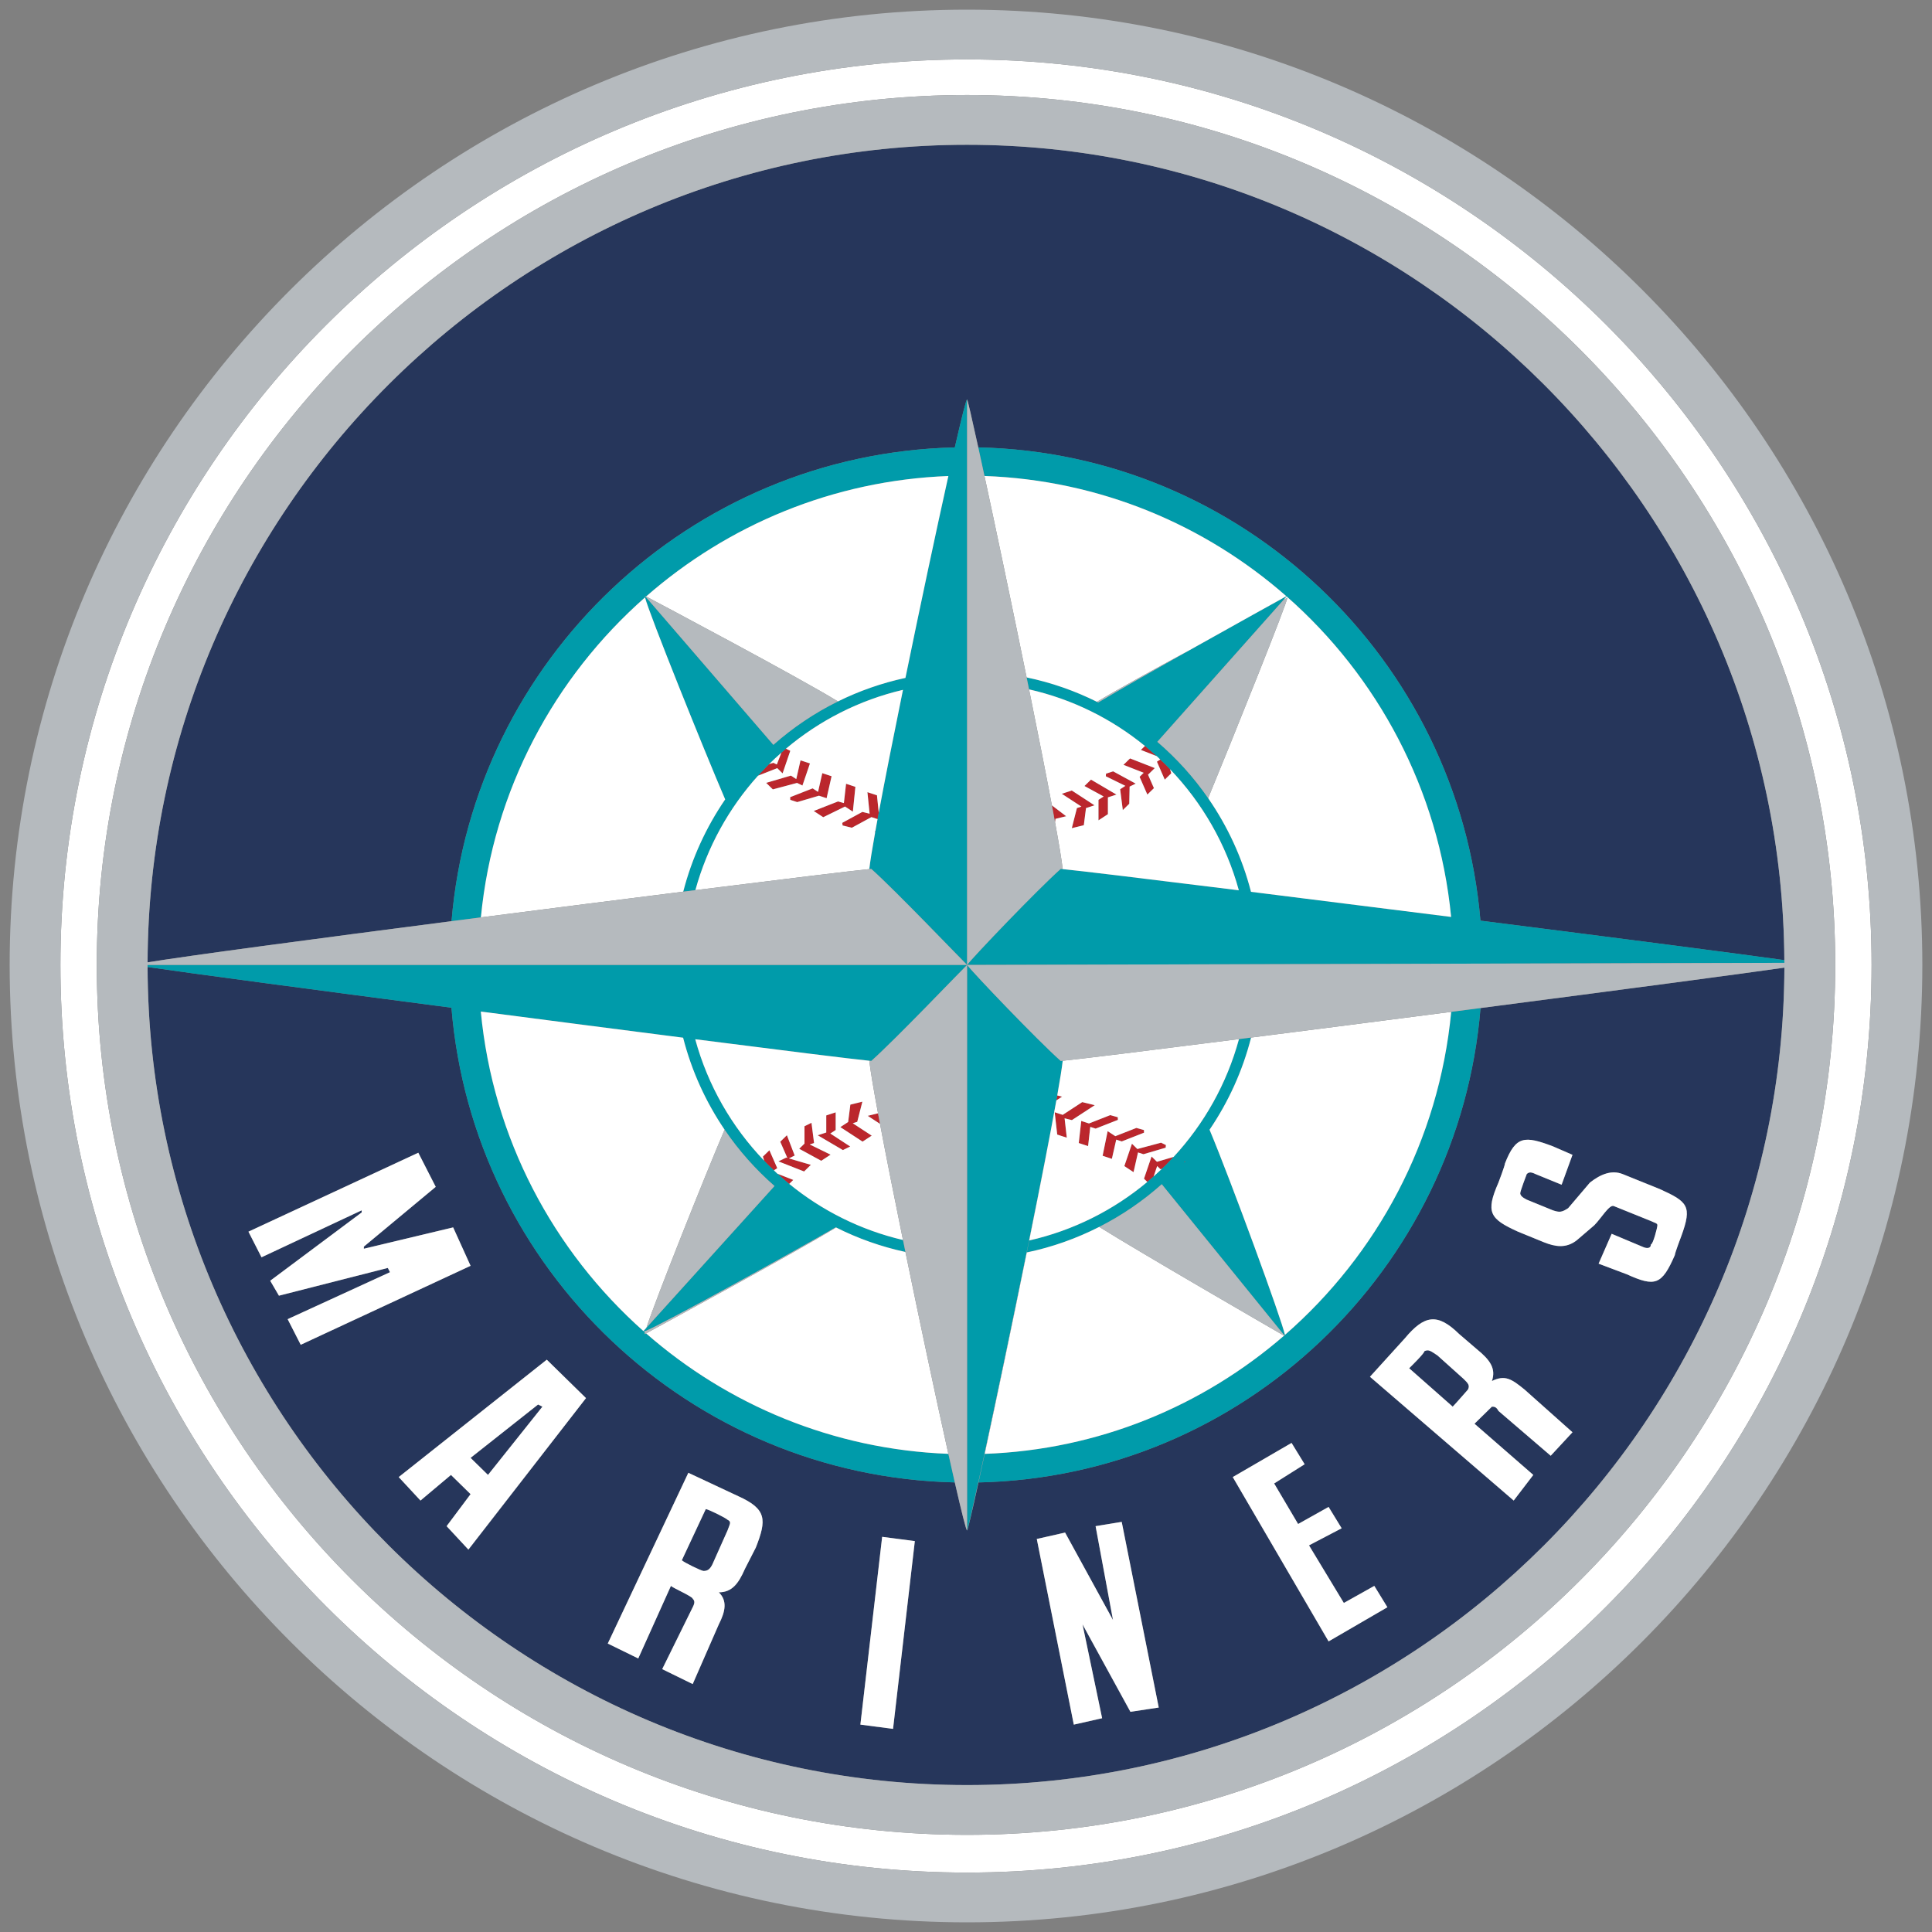
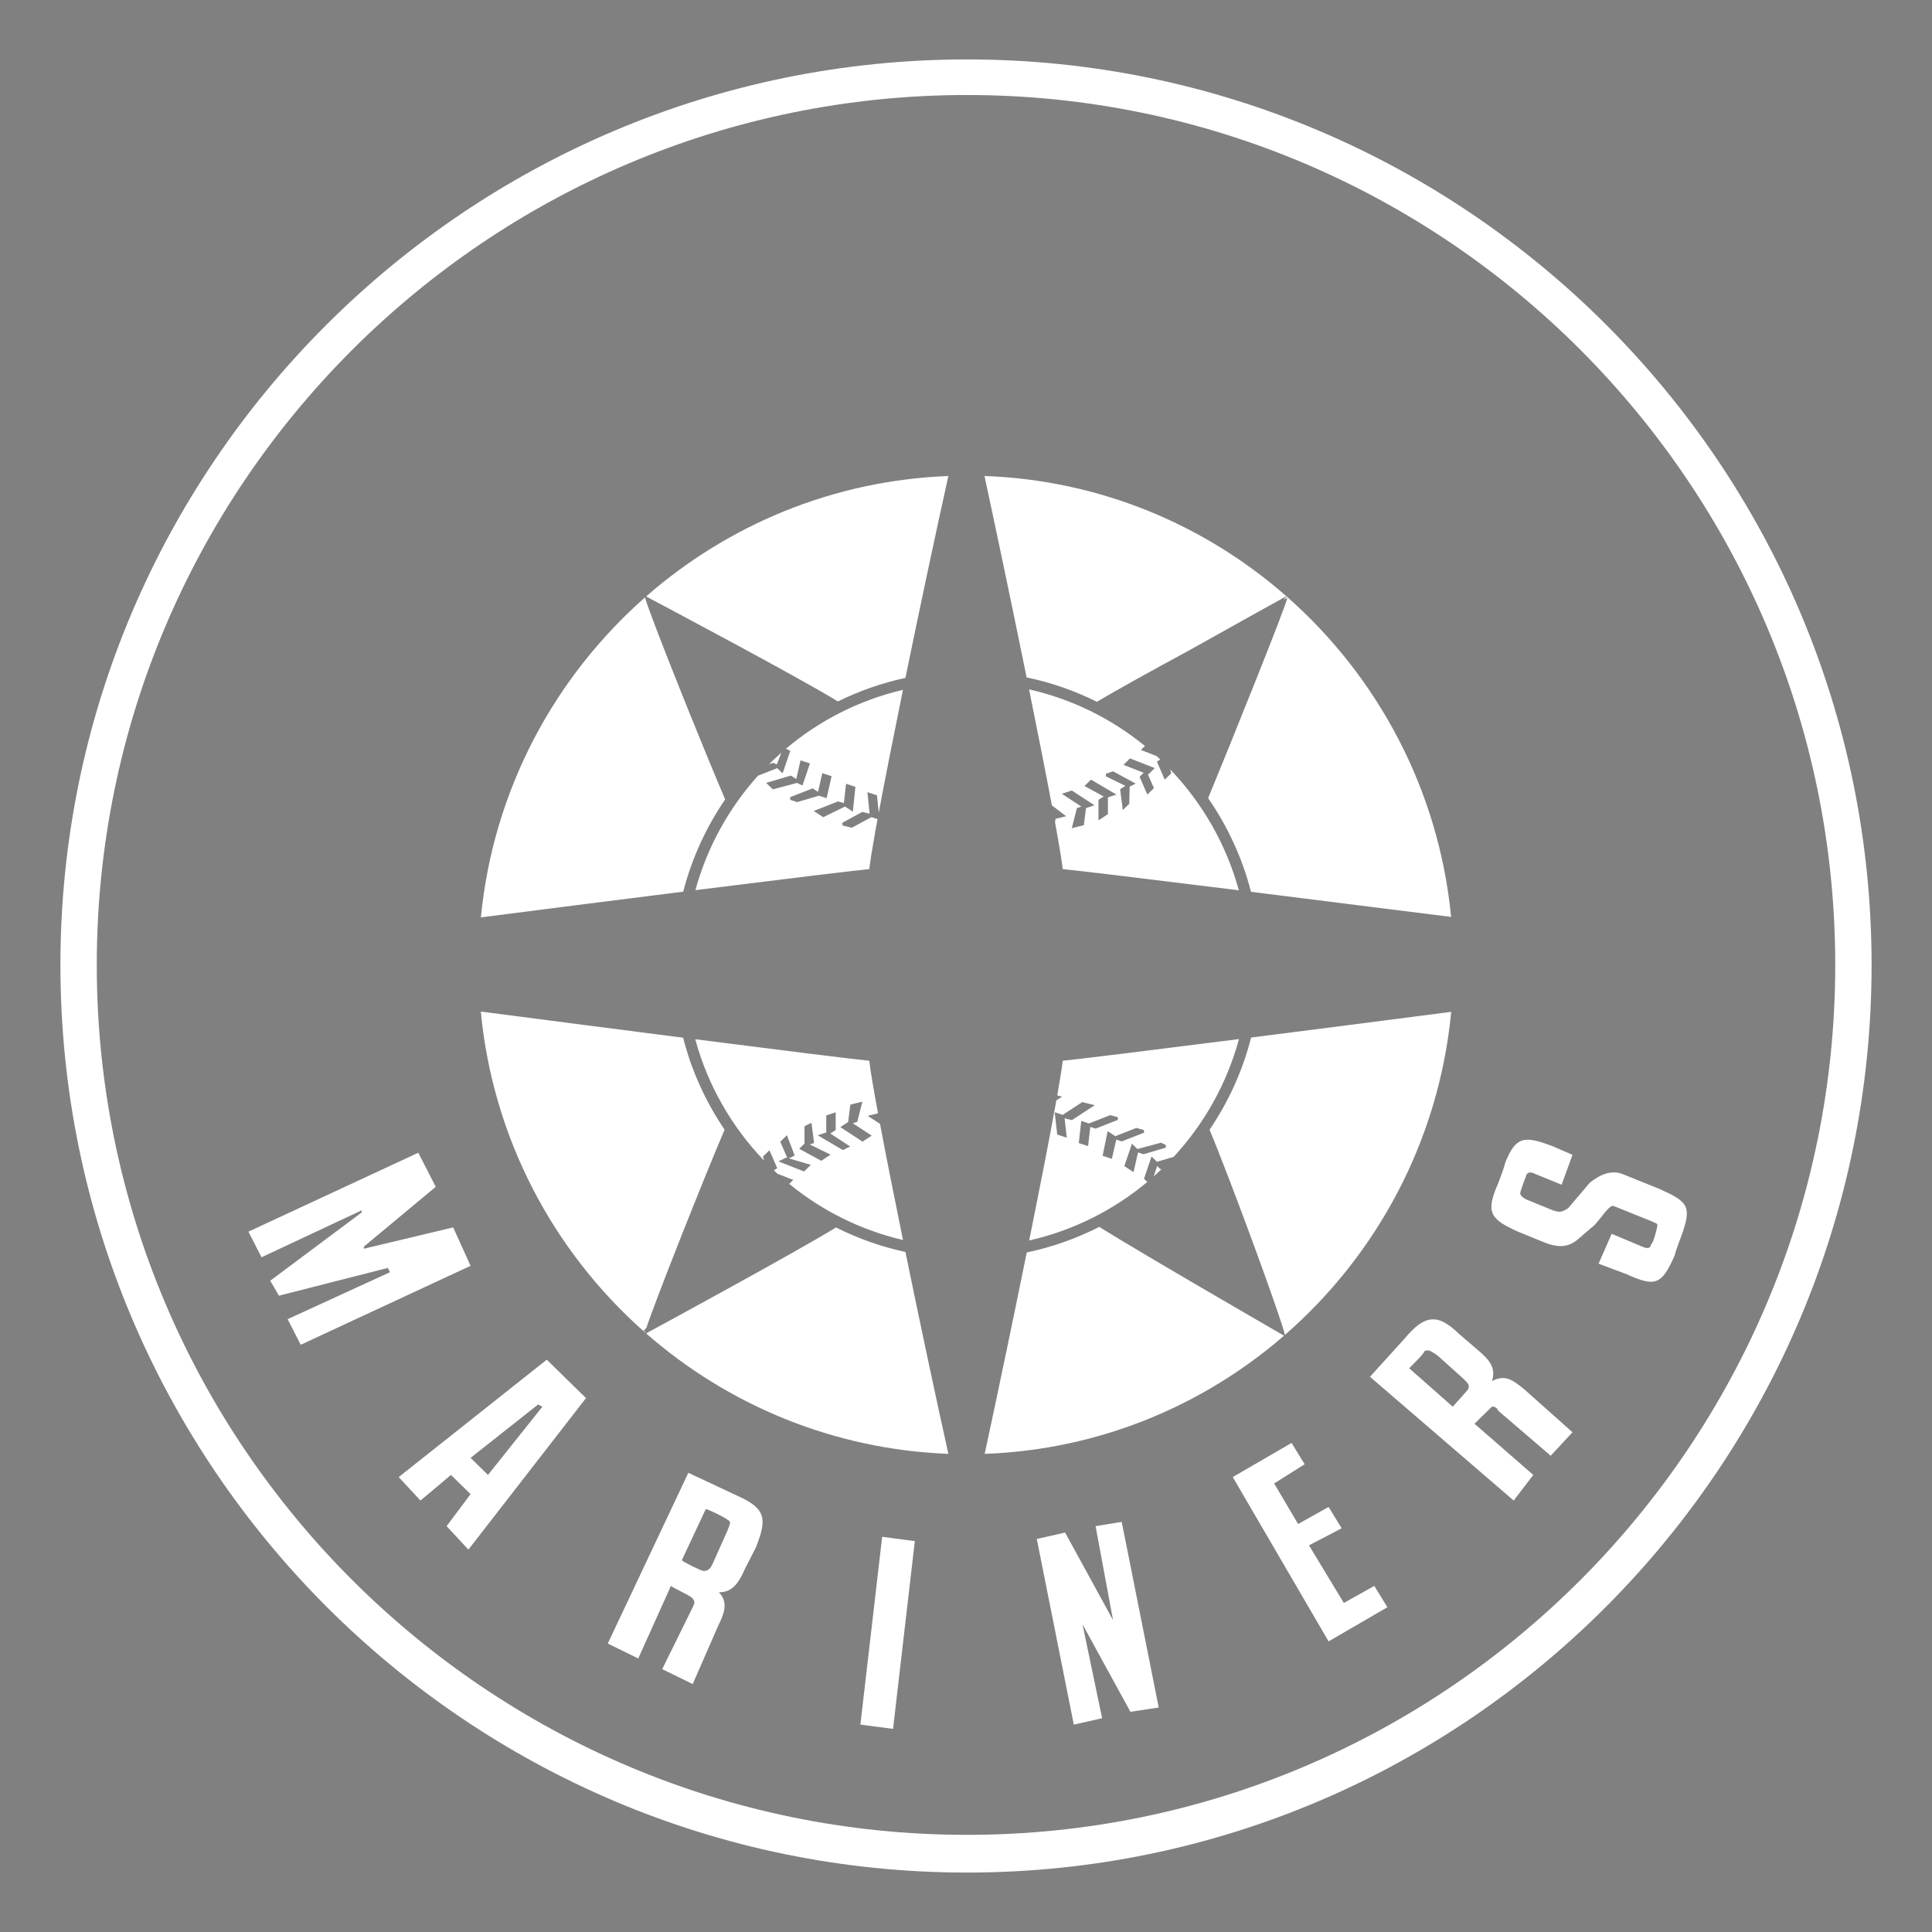
<svg xmlns="http://www.w3.org/2000/svg" version="1.1" id="Layer_1" x="0px" y="0px" width="200px" height="200px" viewBox="0 0 200 200" style="enable-background:new 0 0 200 200;" xml:space="preserve">
  <rect x="0" y="0" width="200" height="200" fill="#808080" stroke="none" />
-   <path id="color5" style="fill:#26365B;" d="M101.289,153.463c-0.681,3.095-1.129,5.013-1.176,4.966  c-0.094,0-0.572-1.908-1.272-4.969c-27.471-0.645-49.881-22.069-52.107-49.141c-14.218-1.859-27.397-3.614-31.457-4.215  c0.117,46.716,38.127,84.686,84.835,84.686c46.564,0,84.456-37.936,84.608-84.621c-4.564,0.659-17.539,2.375-31.456,4.183  C151.031,131.438,128.676,152.863,101.289,153.463z M31.129,139.211l-1.352-2.652l10.594-4.861l-0.225-0.441l-11.271,2.872  l-0.903-1.547l9.468-7.068v-0.221l-10.369,4.861l-1.353-2.652l17.584-8.172l1.804,3.532l-7.44,6.187v0.22l9.244-2.209l1.803,3.975  L31.129,139.211z M48.488,160.415l-2.255-2.427l2.48-3.314l-2.03-1.989l-3.156,2.652l-2.253-2.43l15.328-12.15l4.059,3.977  L48.488,160.415z M78.245,160.197l-1.128,2.207c-0.675,1.547-1.352,2.43-2.705,2.43c0.902,0.884,0.677,1.989,0,3.314l-2.704,6.184  l-3.157-1.546l3.157-6.405c0.226-0.441,0.226-0.663,0-0.884c0-0.221-2.029-1.104-2.255-1.325l-3.381,7.509l-3.156-1.544  l8.341-17.675l5.186,2.43C79.373,156.22,79.373,157.324,78.245,160.197z M92.448,178.973l-3.381-0.442l2.254-19.439l3.382,0.442  L92.448,178.973z M117.02,177.206l-4.96-9.057l2.03,9.72l-2.931,0.663l-3.832-19.218l2.93-0.663l4.96,9.057l-1.803-9.72l2.705-0.443  l3.833,19.218L117.02,177.206z M137.535,169.916l-9.92-17.011l6.087-3.534l1.354,2.207l-3.157,1.989l2.481,4.198l3.156-1.768  l1.352,2.209l-3.381,1.768l3.607,5.964l3.156-1.768l1.354,2.209L137.535,169.916z M155.119,122.421c0,0,0.676-1.768,0.676-1.987  c1.127-2.872,2.028-2.872,4.958-1.768l2.03,0.882l-1.126,3.093l-2.705-1.104c-0.452-0.221-0.677-0.221-0.903,0  c0,0-0.676,1.768-0.676,1.988c0,0.221,0.226,0.442,0.676,0.663l2.705,1.105c0.678,0.221,0.903,0.221,1.579-0.221l2.254-2.651  c1.127-0.884,2.254-1.323,3.381-0.884l3.832,1.546c2.931,1.325,3.381,1.768,2.254,4.861c0,0-0.676,1.768-0.676,1.986  c-1.353,3.093-2.03,3.314-4.96,1.989l-2.931-1.105l1.353-3.091l3.157,1.326c0.449,0.22,0.901,0.22,0.901-0.221  c0.226,0,0.676-1.768,0.676-1.989c0-0.22-0.226-0.22-0.676-0.441l-3.832-1.546c-0.451-0.221-1.353,1.325-2.029,1.988l-1.804,1.547  c-1.127,0.884-2.254,0.664-3.381,0.221l-2.705-1.105C154.217,126.177,153.765,125.514,155.119,122.421z M154.442,142.965  c1.353-0.663,2.028-0.221,3.381,0.884l4.96,4.419l-2.254,2.431l-5.41-4.641c-0.226-0.441-0.452-0.441-0.677-0.441  c-0.226,0.221-1.578,1.546-1.803,1.768l6.087,5.3l-2.029,2.652l-14.879-12.813l3.607-3.975c2.03-2.43,3.382-2.652,5.636-0.442  l1.803,1.547C154.217,140.755,154.893,141.639,154.442,142.965z M46.742,95.359c-14.223,1.838-27.404,3.595-31.464,4.263  c0.146-46.692,38.143-84.635,84.834-84.635c46.492,0,84.334,37.819,84.603,84.406c-4.571-0.645-17.545-2.322-31.46-4.088  c-2.29-27.037-24.631-48.401-51.986-48.991c-0.67-3.058-1.11-4.965-1.157-4.965c-0.094,0-0.571,1.908-1.271,4.967  C71.404,46.962,49.015,68.333,46.742,95.359z M55.702,145.395l0.45,0.221l-5.636,7.068l-1.802-1.766L55.702,145.395z   M151.511,142.743c0.45,0.443,0.676,0.664,0.45,1.105c0,0-1.352,1.547-1.577,1.768l-4.509-3.977  c0.226-0.221,1.579-1.546,1.579-1.766c0.45-0.221,0.676,0,1.353,0.442L151.511,142.743z M75.315,158.429l-1.578,3.536  c-0.226,0.439-0.451,0.661-0.901,0.661c-0.226,0-2.03-0.884-2.255-1.105l2.48-5.3c0.226,0,2.03,0.884,2.255,1.104  C75.766,157.545,75.541,157.766,75.315,158.429z" />
-   <path id="color4" style="fill:#BB262C;" d="M81.828,80.612l0.342,0.223l-2.076,0.556l-0.211-0.207L81.828,80.612z M80.348,79.405  l-1.646,0.645c-0.077,0.084-0.155,0.166-0.232,0.25l1.994-0.781L80.348,79.405z M82.529,80.892l0.035-0.154l-0.134-0.087  l-0.035,0.154L82.529,80.892z M80.034,79.283l-0.837,0.246c-0.086,0.088-0.17,0.178-0.255,0.268l1.189-0.466L80.034,79.283z   M80.365,79.279l0.053-0.139l-0.356-0.174l-0.442,0.13c-0.073,0.073-0.147,0.145-0.219,0.219l0.648-0.191L80.365,79.279z   M82.888,80.949l-0.324-0.212l0.417-1.834l0.676,0.222l-0.676,1.988l-0.249-0.122L82.888,80.949z M82.892,80.905l0.573-1.687  l-0.375-0.123l-0.39,1.716L82.892,80.905z M82.888,80.949l-0.324-0.212l-0.035,0.154l0.202,0.099L82.888,80.949z M82.529,80.892  l-0.164,0.044l-0.008,0.037l0.157,0.077l0.218-0.059L82.529,80.892z M82.98,78.903l0.676,0.222l-0.676,1.988l-0.249-0.122  l-0.218,0.059l0.555,0.272l0.778-2.289l-0.977-0.32l-0.44,1.939l0.134,0.087L82.98,78.903z M82.394,80.804l-0.03,0.132l0.164-0.044  L82.394,80.804z M82.394,80.804l-0.03,0.132l-2.316,0.619l-0.451-0.442l2.255-0.662L82.394,80.804z M82.169,80.834l-0.342-0.223  l-1.946,0.571l0.211,0.207L82.169,80.834z M87.669,85.257l0.474,0.117l1.644-0.895l-0.474-0.117L87.669,85.257z M83.466,79.218  l-0.375-0.123l-0.39,1.716l0.191,0.094L83.466,79.218z M80.325,79.383l0.039-0.103l-0.317-0.155l-0.648,0.191  c-0.069,0.07-0.135,0.143-0.203,0.214l0.837-0.246l0.098,0.048l-1.189,0.466c-0.08,0.085-0.162,0.168-0.241,0.253l1.646-0.645  L80.325,79.383z M90.252,84.445l-0.058-0.019l-0.143,0.078l0.003,0.032l0.155,0.05l0.058-0.032L90.252,84.445z M90.051,84.504  l-1.886,1.026l-0.901-0.221l2.03-1.104l0.746,0.183l-0.016-0.156l-0.751-0.184L87.19,85.18l0.036,0.272l0.959,0.235l2.023-1.101  l-0.155-0.05L90.051,84.504z M80.768,79.4l0.116,0.115l0.559-1.64l-0.185-0.091l-0.57,1.489l0.179,0.088L80.768,79.4z   M80.688,79.273l0.57-1.489l0.185,0.091l-0.559,1.64L80.768,79.4l-0.152,0.06l0.334,0.328l0.677-1.988l-0.385-0.189  c-0.039,0.033-0.077,0.067-0.116,0.101l-0.572,1.496L80.688,79.273z M90.194,84.426l-0.016-0.156l-0.155-0.038l0.016,0.156  L90.194,84.426z M90.039,84.388l0.012,0.116l-1.886,1.026l-0.901-0.221l2.03-1.104L90.039,84.388z M89.787,84.479l-0.474-0.117  l-1.644,0.895l0.474,0.117L89.787,84.479z M90.051,84.504l0.143-0.078l-0.155-0.038L90.051,84.504z M89.796,82.005l0.227,2.228  l0.155,0.038l-0.209-2.054l0.676,0.222l0.226,2.208l-0.618-0.201l0.015,0.11l-0.058,0.032l0.636,0.207  c0.04-0.217,0.081-0.439,0.124-0.665l-0.184-1.8L89.796,82.005z M80.5,79.345l-0.152,0.06l0.115,0.114l0.152-0.06L80.5,79.345z   M80.365,79.279l-0.039,0.103l0.023,0.022l0.152-0.06L80.365,79.279z M80.95,79.787l-0.334-0.328l-0.152,0.06l0.552,0.542  l0.796-2.337l-0.448-0.219c-0.041,0.035-0.081,0.071-0.121,0.105l0.385,0.189L80.95,79.787z M80.553,79.207l-0.135-0.066  l-0.053,0.139l0.135,0.066L80.553,79.207z M80.768,79.4l0.1-0.039l-0.179-0.088l-0.014,0.036L80.768,79.4z M80.616,79.459  l0.152-0.06l-0.093-0.091l0.014-0.036l-0.135-0.066L80.5,79.345L80.616,79.459z M80.553,79.207l0.572-1.496  c-0.081,0.069-0.161,0.139-0.241,0.209l-0.467,1.22L80.553,79.207z M87.334,83.397l-2.1,1.029l-0.676-0.442l2.254-0.883l0.531,0.173  l0.016-0.142l-0.603-0.168l-2.519,0.988l0.986,0.645l2.255-1.105L87.334,83.397z M82.356,80.972l0.008-0.037l-2.316,0.619  l-0.451-0.442l2.255-0.662l0.542,0.353l0.035-0.154l-0.553-0.36l-2.563,0.753l0.69,0.677l2.509-0.67L82.356,80.972z M87.489,83.321  l0.017-0.149l-0.146-0.041l-0.016,0.142L87.489,83.321z M87.536,83.181l-0.031-0.009l-0.017,0.149l0.06,0.04L87.536,83.181z   M87.714,81.333l0.676,0.221l-0.225,2.209l-0.615-0.403l0.007,0.092l-0.078,0.038l0.812,0.531l0.262-2.571l-0.966-0.317  l-0.226,1.996l0.146,0.041L87.714,81.333z M90.947,115.54c-0.006-0.03-0.011-0.06-0.017-0.091l-0.012,0.098L90.947,115.54z   M87.549,83.361l-0.06-0.04l-0.155,0.076l0.144,0.094l0.078-0.038L87.549,83.361z M91.098,116.342  c-0.013-0.067-0.026-0.136-0.039-0.202l-0.866-0.567l0.727-0.178c-0.009-0.048-0.018-0.098-0.027-0.146l-1.066,0.262L91.098,116.342  z M79.648,119.072l-0.67,0.657l0.122,0.419c0.076,0.08,0.15,0.16,0.226,0.237l-0.179-0.614l0.451-0.441l0.676,1.543l-0.27,0.176  c0.037,0.035,0.073,0.07,0.111,0.105l0.347-0.226L79.648,119.072z M81.138,122.08c0.111,0.095,0.219,0.194,0.331,0.288l0.115-0.113  L81.138,122.08z M79.598,119.33l-0.451,0.441l0.179,0.614c0.074,0.077,0.148,0.154,0.223,0.229l-0.233-0.8l0.231-0.226l0.539,1.23  l-0.192,0.126c0.036,0.035,0.073,0.07,0.11,0.105l0.27-0.176L79.598,119.33z M79.547,119.588l-0.231,0.226l0.233,0.8  c0.113,0.112,0.231,0.219,0.345,0.33l0.192-0.126L79.547,119.588z M87.536,83.181l-0.031-0.009l0.208-1.839l0.676,0.221  l-0.225,2.209l-0.615-0.403L87.536,83.181z M87.648,83.249l0.391,0.256l0.188-1.848l-0.385-0.126L87.648,83.249z M91.06,116.14  c-0.012-0.068-0.025-0.137-0.038-0.203l-0.462-0.302l0.388-0.095c0-0.001,0-0.001,0-0.001l-0.029,0.007l0.012-0.098  c-0.004-0.017-0.007-0.036-0.01-0.054l-0.727,0.178L91.06,116.14z M91.022,115.937c-0.025-0.135-0.049-0.265-0.074-0.397  l-0.388,0.095L91.022,115.937z M85.133,82.268l-0.315-0.205l0.415-1.834l0.676,0.222l-0.451,1.988l-0.428-0.141L85.133,82.268z   M85.348,82.247l0.385-1.698l-0.389-0.128l-0.385,1.698L85.348,82.247z M85.734,80.548l-0.389-0.128l-0.385,1.698l0.389,0.128  L85.734,80.548z M85.133,82.268l-0.315-0.205l-0.035,0.154l0.247,0.081L85.133,82.268z M82.29,82.647l0.24,0.078l1.903-0.559  l-0.344-0.225L82.29,82.647z M84.649,82.129l-0.031,0.136l0.165-0.048L84.649,82.129z M88.228,81.657l-0.385-0.126l-0.194,1.717  l0.391,0.256L88.228,81.657z M84.649,82.129l-0.031,0.136l-2.089,0.614l-0.676-0.22l2.255-0.884L84.649,82.129z M84.433,82.166  l-0.344-0.225l-1.799,0.705l0.24,0.078L84.433,82.166z M84.783,82.217l-0.165,0.048l-0.011,0.049l0.173,0.057l0.251-0.073  L84.783,82.217z M80.805,121.789c0.11,0.098,0.222,0.194,0.334,0.291l0.446,0.174l-0.115,0.113c0.038,0.032,0.075,0.065,0.113,0.097  l0.269-0.264L80.805,121.789z M84.875,84.015l0.37,0.242l1.851-0.907l-0.332-0.108L84.875,84.015z M87.343,83.274l-0.014,0.12  l0.005,0.003l0.155-0.076L87.343,83.274z M85.233,80.229l0.676,0.222l-0.451,1.988l-0.428-0.141l-0.251,0.073l0.79,0.259  l0.516-2.277l-0.963-0.316l-0.439,1.938l0.134,0.088L85.233,80.229z M84.783,82.217l0.035-0.154l-0.134-0.088l-0.035,0.154  L84.783,82.217z M84.607,82.315l0.011-0.049l-2.089,0.614l-0.676-0.22l2.255-0.884l0.542,0.354l0.035-0.154l-0.559-0.365  l-2.328,0.912l0.008,0.277l0.722,0.234l2.254-0.663L84.607,82.315z M87.329,83.394l0.005,0.003l-2.1,1.029l-0.676-0.442l2.254-0.883  l0.531,0.173L87.329,83.394z M87.096,83.349l-0.332-0.108l-1.889,0.773l0.37,0.242L87.096,83.349z M119.007,79.62l-1.951-0.765  l-0.219,0.215l1.788,0.701l0.023-0.022l0.017,0.037l0.123,0.048L119.007,79.62z M118.147,80.451l0.399-0.392l0.088,0.034  l0.641,1.462l-0.451,0.442L118.147,80.451z M118.546,80.267l-0.22,0.218l0.549,1.254l0.221-0.218L118.546,80.267z M118.51,79.885  l-0.115,0.113l0.152,0.06l0.051-0.05l0.037,0.084l0.198,0.078l-0.084-0.192L118.51,79.885z M119.275,81.555l-0.451,0.442  l-0.677-1.546l0.399-0.392l-0.152-0.06l-0.426,0.419l0.805,1.838l0.681-0.666l-0.622-1.418l-0.198-0.078L119.275,81.555z   M118.597,80.008l-0.051,0.05l0.088,0.034L118.597,80.008z M116.651,81.428l0.144,0.07v1.603l-0.451,0.441l-0.225-1.767  L116.651,81.428z M116.644,81.609l-0.364,0.239l0.175,1.378l0.189-0.186V81.609z M118.665,79.787l-0.04-0.015l-0.115,0.114  l0.238,0.093L118.665,79.787z M118.875,81.739l0.221-0.218l-0.55-1.254l-0.22,0.218L118.875,81.739z M116.941,81.262l0.004-0.204  l-0.05,0.033l0.028,0.015l-0.129,0.063l-0.011-0.006l-0.144,0.094l0.155,0.076L116.941,81.262z M114.932,80.256l0.268-0.088  l1.695,0.922l0.05-0.033l-0.004,0.204l0.305-0.149l-2.029-1.105l-0.676,0.221l2.099,1.029l0.144-0.094L114.932,80.256z   M116.455,83.226l0.189-0.186v-1.431l-0.364,0.239L116.455,83.226z M116.795,81.169l0.129-0.063l-0.028-0.015l-0.112,0.073  L116.795,81.169z M114.932,80.256l1.851,0.907l0.112-0.073l-1.695-0.922L114.932,80.256z M118.51,79.885l-1.941-0.761l0.451-0.442  l2.255,0.883l-0.451,0.442l-0.076-0.03l0.084,0.192l0.028,0.011l0.683-0.669l-2.56-1.002l-0.683,0.669l2.094,0.82L118.51,79.885z   M116.837,79.071l0.219-0.215l1.951,0.765l-0.219,0.215l-0.123-0.048l0.083,0.192l0.076,0.03l0.451-0.442l-2.255-0.883l-0.451,0.442  l1.941,0.761l0.115-0.114L116.837,79.071z M109.306,84.452l-0.137,0.034l-0.067,0.016c0.009,0.049,0.018,0.096,0.027,0.145  l0.157-0.038L109.306,84.452z M109.087,84.415c0.005,0.028,0.01,0.058,0.016,0.087l0.067-0.016L109.087,84.415z M109.287,84.608  l-0.157,0.038c0.009,0.049,0.018,0.096,0.027,0.145l0.109-0.027L109.287,84.608z M109.306,84.452l0.389-0.095l-0.722-0.55  c0.038,0.207,0.076,0.408,0.113,0.608l0.082,0.07L109.306,84.452z M109.287,84.608l-0.021,0.157l1.103-0.269l-1.477-1.127  c0.014,0.073,0.028,0.147,0.042,0.219l1.099,0.838L109.287,84.608z M109.306,84.452l-0.02,0.157l0.745-0.182l-1.099-0.838  c0.014,0.072,0.027,0.147,0.041,0.218l0.722,0.55L109.306,84.452z M109.157,84.792c0.021,0.115,0.043,0.229,0.062,0.341l0.047-0.368  L109.157,84.792z M119.418,77.988c-0.11-0.097-0.223-0.194-0.334-0.29l-0.443-0.174l0.114-0.112  c-0.038-0.032-0.075-0.066-0.113-0.097l-0.269,0.263L119.418,77.988z M119.084,77.698c-0.11-0.095-0.217-0.193-0.329-0.285  l-0.114,0.112L119.084,77.698z M118.625,79.772l0.04,0.015l-0.017-0.037L118.625,79.772z M119.746,78.276  c-0.108-0.098-0.219-0.191-0.329-0.288l-1.045-0.409l0.269-0.263c-0.039-0.032-0.08-0.062-0.119-0.093l-0.419,0.41L119.746,78.276z   M120.678,80.192l0.231-0.227l-0.234-0.802c-0.113-0.113-0.231-0.22-0.345-0.33l-0.191,0.124L120.678,80.192z M120.576,80.709  l0.672-0.658l-0.123-0.419c-0.075-0.079-0.15-0.16-0.226-0.238l0.179,0.614l-0.451,0.442l-0.676-1.548l0.268-0.175  c-0.036-0.035-0.074-0.07-0.11-0.105l-0.345,0.226L120.576,80.709z M120.627,80.451l0.451-0.442l-0.179-0.614  c-0.076-0.076-0.149-0.155-0.225-0.23l0.234,0.802l-0.231,0.227l-0.54-1.235l0.191-0.124c-0.036-0.035-0.074-0.07-0.11-0.106  l-0.268,0.175L120.627,80.451z M112.127,83.439l-1.87-1.222l0.677-0.22l2.03,1.325l-0.519,0.17l-0.021,0.162l0.88-0.287  l-2.348-1.532l-1.039,0.338l2.031,1.326L112.127,83.439z M111.366,85.328l0.558-0.137l0.183-1.434l-0.372,0.121L111.366,85.328z   M112.264,83.705l0.001-0.001l-0.205,1.605l-0.901,0.221l0.45-1.767l0.496-0.162L112.264,83.705z M112.107,83.757l-0.372,0.121  l-0.369,1.45l0.558-0.137L112.107,83.757z M112.264,83.705l0.001-0.001l0.021-0.162l-0.181,0.059L112.264,83.705z M112.286,83.543  l-0.159-0.104l-0.18,0.059l0.158,0.104L112.286,83.543z M112.444,83.491l0.021-0.163l-0.157,0.051l-0.181,0.059l0.159,0.104  L112.444,83.491z M114.393,82.358l-1.882-1.025l0.452-0.442l2.253,1.325l-0.525,0.172v0.155l0.883-0.289l-2.634-1.549l-0.677,0.661  l1.988,1.083L114.393,82.358z M110.597,82.262l0.315-0.102l1.711,1.118l-0.158,0.051l-0.021,0.163l0.519-0.17l-2.03-1.325  l-0.677,0.22l1.87,1.222l0.181-0.059L110.597,82.262z M110.912,82.159l-0.315,0.102l1.711,1.118l0.157-0.051l0.158-0.051  L110.912,82.159z M112.061,85.309l-0.901,0.221l0.45-1.767l0.496-0.162l-0.158-0.104l-0.464,0.152l-0.531,2.084l1.245-0.305  l0.227-1.775l-0.158,0.051L112.061,85.309z M90.697,84.435l-0.193-1.887l-0.363-0.119l0.192,1.888L90.697,84.435z M90.23,84.283  l-0.052-0.013l-0.209-2.054l0.676,0.222l0.226,2.208l-0.618-0.201L90.23,84.283z M90.333,84.316l0.364,0.119l-0.193-1.887  l-0.363-0.119L90.333,84.316z M90.589,86.198c0.01-0.054,0.019-0.104,0.029-0.158l-0.046,0.025L90.589,86.198z M112.286,83.543  l-0.021,0.162l0.158-0.051l0.021-0.162L112.286,83.543z M90.252,84.445l-0.022-0.162l-0.052-0.013l0.016,0.156L90.252,84.445z   M114.015,84.371l0.374-0.245v-1.412l-0.374,0.245V84.371z M116.64,81.258l-2.099-1.029l0.676-0.221l2.029,1.105l-0.305,0.149  l-0.003,0.167l0.63-0.308l-2.336-1.272l-0.739,0.241l-0.02,0.272l2.022,0.991L116.64,81.258z M112.758,81.3l0.228-0.223l1.873,1.102  l-0.167,0.055v0.156l0.525-0.172l-2.253-1.325l-0.452,0.442l1.882,1.025l0.141-0.092L112.758,81.3z M112.986,81.077l-0.228,0.223  l1.776,0.966l0.157-0.102v0.07l0.167-0.055L112.986,81.077z M114.534,82.266l0.022,0.012l0.135-0.044v-0.07L114.534,82.266z   M116.795,81.333v0.165l0.144-0.07l0.003-0.167L116.795,81.333z M116.795,81.333l-0.155-0.076l-0.144,0.094l0.156,0.076  L116.795,81.333z M116.795,83.101l-0.451,0.441l-0.225-1.767l0.532-0.348l-0.156-0.076l-0.538,0.351l0.274,2.157l0.669-0.654  l0.037-1.777l-0.144,0.07V83.101z M114.525,82.599l0.016-0.005v1.611l-0.676,0.441v-1.767l0.534-0.349L114.525,82.599z   M114.39,82.714l-0.374,0.245v1.412l0.374-0.245V82.714z M114.691,82.389v-0.156l-0.135,0.044l-0.022-0.012l-0.141,0.092l0.148,0.08  L114.691,82.389z M114.525,82.599l0.016-0.005v-0.156l-0.141,0.092L114.525,82.599z M114.54,84.205l-0.676,0.441v-1.767l0.534-0.349  l-0.148-0.08l-0.537,0.35v2.122l0.977-0.638v-1.74l-0.151,0.049V84.205z M114.54,82.439l-0.148-0.08l-0.141,0.092l0.148,0.08  L114.54,82.439z M116.795,81.498v-0.165l-0.144,0.094L116.795,81.498z M114.54,82.439v0.156l0.151-0.049v-0.155L114.54,82.439z   M85.82,117.43l1.894,1.237l-0.451,0.221l-2.255-1.325l0.526-0.172v-0.156l-0.883,0.289l2.606,1.532l0.757-0.371l-2.057-1.344  L85.82,117.43z M117.246,121.098l-0.677-0.445l0.677-1.987l0.408,0.401l0.003-0.101l0.083-0.022l-0.559-0.551l-0.79,2.32  l0.954,0.627l0.462-2.04l-0.144-0.047L117.246,121.098z M117.648,119.249l0.014,0.005l-0.417,1.844l-0.677-0.445l0.677-1.987  l0.408,0.401L117.648,119.249z M117.532,119.156l-0.22-0.216l-0.564,1.654l0.399,0.262L117.532,119.156z M117.653,119.067  l0.043,0.042l0.163-0.044l0.001-0.003l-0.121-0.118l-0.083,0.022L117.653,119.067z M119.441,120.364l-0.1-0.098l-0.571,1.673  l0.214,0.209l0.569-1.674l-0.113-0.11H119.441z M117.84,119.156l0.02-0.091l-0.163,0.044L117.84,119.156z M116.748,120.593  l0.399,0.262l0.385-1.699l-0.22-0.216L116.748,120.593z M114.488,119.451l0.392,0.129l0.392-1.729l-0.403-0.264L114.488,119.451z   M115.585,117.831l0.026-0.113l-0.17,0.066L115.585,117.831z M115.585,117.831l0.026-0.113l2.085-0.818l0.677,0.22l-2.254,0.884  L115.585,117.831z M115.871,117.767l0.242,0.08l1.822-0.714l-0.287-0.094L115.871,117.767z M117.84,119.156l0.02-0.091l2.318-0.619  l0.45,0.22l-2.254,0.664L117.84,119.156z M118.215,119.123l0.16,0.052l1.846-0.543l-0.059-0.029L118.215,119.123z M117.86,119.062  l-0.001,0.003l2.318-0.619l0.45,0.22l-2.254,0.664l-0.533-0.174l-0.033,0.145l0.565,0.184l2.3-0.677l0.024-0.273l-0.502-0.246  l-2.453,0.655L117.86,119.062z M117.935,117.133l-0.287-0.094l-1.777,0.728l0.242,0.08L117.935,117.133z M117.696,119.109  l-0.033,0.145l0.144,0.047l0.033-0.145L117.696,119.109z M120.22,118.632l-0.059-0.029l-1.946,0.52l0.16,0.052L120.22,118.632z   M119.672,120.59l-0.473,1.391c0.075-0.065,0.151-0.13,0.226-0.195l0.367-1.08L119.672,120.59z M120.219,120.708l0.519-0.153  c0.118-0.119,0.232-0.245,0.348-0.367l-1.075,0.317L120.219,120.708z M119.845,120.55l-0.053,0.156l0.342,0.333l0.14-0.041  c0.077-0.074,0.156-0.148,0.232-0.222l-0.33,0.097L119.845,120.55z M119.553,120.474l-0.569,1.674l-0.214-0.209l0.571-1.673  l0.1,0.098l0.164-0.048l-0.33-0.323l-0.678,1.986l0.285,0.278c0.107-0.091,0.211-0.184,0.317-0.276l0.473-1.391L119.553,120.474z   M119.553,120.474l0.12,0.116l0.053-0.156l-0.121-0.118l-0.164,0.048L119.553,120.474z M119.44,120.364l0.113,0.11l-0.112-0.11  H119.44z M119.725,120.434l0.164-0.048l-0.122-0.119l-0.163,0.049L119.725,120.434z M122.65,120.216  c-0.033,0.038-0.065,0.077-0.1,0.114l0.166-0.049L122.65,120.216z M118.597,121.979l0.678-1.986l0.33,0.323l0.163-0.049  l-0.558-0.548l-0.785,2.299l0.344,0.336c0.038-0.032,0.075-0.065,0.113-0.098L118.597,121.979z M119.898,120.395l-0.053,0.156  l0.332,0.323l0.33-0.097c0.077-0.075,0.156-0.147,0.232-0.222l-0.519,0.153l-0.208-0.203l1.075-0.317  c0.069-0.07,0.136-0.142,0.204-0.213l-1.401,0.412L119.898,120.395z M115.394,117.923l0.015,0.005l-0.418,1.843l-0.676-0.223  l0.451-2.207l0.623,0.408L115.394,117.923z M115.272,117.85l-0.403-0.264l-0.381,1.865l0.392,0.129L115.272,117.85z M121.29,119.975  c0.068-0.072,0.136-0.142,0.203-0.214l-1.725,0.507l0.122,0.119L121.29,119.975z M117.648,119.249l0.014,0.005l0.033-0.145  l-0.043-0.042L117.648,119.249z M110.081,117.349l-0.361-0.118l-0.189-1.666l0.162,0.053l0.158-0.104l-0.496-0.162l0.226,1.989  l0.676,0.221l-0.207-1.833l-0.156-0.038L110.081,117.349z M112.596,114.532l-0.507-0.124l-1.691,1.104l0.507,0.124L112.596,114.532z   M109.851,115.514l-0.158,0.104l0.2,0.065l0.001,0.008l0.156,0.038l-0.018-0.156L109.851,115.514z M112.736,116.457l-0.017,0.15  l0.146,0.048l0.018-0.15L112.736,116.457z M112.9,116.355l-0.004,0.04l2.095-0.822l0.677,0.221l-2.254,0.884l-0.53-0.173  l-0.018,0.15l0.553,0.18l2.305-0.904l-0.008-0.276l-0.781-0.218l-2.202,0.864L112.9,116.355z M109.894,115.692l-0.001-0.008  l-0.2-0.065l-0.027,0.017L109.894,115.692z M109.72,117.231l0.361,0.118l-0.187-1.658l-0.228-0.056l0.027-0.017l-0.162-0.053  L109.72,117.231z M80.478,121.503c0.107,0.098,0.218,0.191,0.327,0.286l1.048,0.411l-0.269,0.264  c0.039,0.032,0.079,0.061,0.118,0.093l0.419-0.411L80.478,121.503z M110.032,115.574l0.141-0.093l-0.002-0.017l-0.161-0.053  l-0.159,0.104L110.032,115.574z M110.188,115.612l-0.014-0.132l1.887-1.233l0.903,0.221l-2.03,1.325L110.188,115.612z   M110.398,115.511l0.507,0.124l1.691-1.104l-0.507-0.124L110.398,115.511z M109.442,117.451l0.991,0.324l-0.227-2.007l-0.156-0.039  l0.207,1.833l-0.676-0.221l-0.226-1.989l0.496,0.162l0.159-0.104l-0.831-0.271L109.442,117.451z M110.032,115.574l0.018,0.156  l0.156,0.039l-0.018-0.156L110.032,115.574z M110.174,115.481l-0.141,0.093l0.156,0.039L110.174,115.481z M115.442,117.784  l-0.033,0.145l0.144,0.047l0.032-0.145L115.442,117.784z M115.611,117.717l2.085-0.818l0.677,0.22l-2.254,0.884l-0.533-0.173  l-0.032,0.145l0.571,0.186l2.305-0.904l-0.008-0.276l-0.781-0.217l-2.18,0.855L115.611,117.717z M115.394,117.923l0.015,0.005  l0.033-0.145l-0.053-0.035L115.394,117.923z M112.511,118.446l-0.676-0.221l0.226-1.989l0.623,0.204l-0.003-0.119l0.052-0.02  l-0.801-0.262l-0.26,2.289l0.968,0.317l0.226-1.989l-0.146-0.048L112.511,118.446z M115.389,117.749l0.053,0.035l0.17-0.066  l-0.152-0.099l-0.074,0.029L115.389,117.749z M112.883,116.505l0.012-0.11l2.095-0.822l0.677,0.221l-2.254,0.884L112.883,116.505z   M113.165,116.442l0.243,0.08l1.822-0.715l-0.287-0.094L113.165,116.442z M114.991,119.772l-0.676-0.223l0.451-2.207l0.623,0.408  l-0.003-0.102l0.074-0.029l-0.796-0.522l-0.522,2.55l0.96,0.318l0.452-1.989l-0.144-0.047L114.991,119.772z M115.23,115.807  l-0.287-0.094l-1.778,0.729l0.243,0.08L115.23,115.807z M112.689,116.597l0.031,0.01l0.017-0.15l-0.053-0.017L112.689,116.597z   M112.683,116.44l0.053,0.017l0.159-0.062l0.004-0.04l-0.167-0.055l-0.052,0.02L112.683,116.44z M112.883,116.505l0.012-0.11  l-0.159,0.062L112.883,116.505z M112.689,116.597l0.031,0.01l-0.209,1.839l-0.676-0.221l0.226-1.989l0.623,0.204L112.689,116.597z   M112.573,116.559l-0.384-0.125l-0.191,1.689l0.384,0.125L112.573,116.559z M111.998,118.123l0.384,0.125l0.191-1.689l-0.384-0.125  L111.998,118.123z M110.174,115.481l1.887-1.233l0.903,0.221l-2.03,1.325l-0.745-0.182l0.018,0.156l0.756,0.186l2.368-1.546  l-1.298-0.318l-2.022,1.321l0.161,0.053L110.174,115.481z M83.622,118.54l2.062,1.008l-0.676,0.445l-2.028-1.105l0.301-0.295v-0.208  l-0.548,0.536l2.283,1.244l0.967-0.635l-2.159-1.056L83.622,118.54z M85.684,117.341l0.136,0.089l0.136-0.089l-0.136-0.089  L85.684,117.341z M83.431,118.446v-0.165l-0.03-0.014l-0.121,0.118v0.208L83.431,118.446z M83.431,118.446l0.191,0.094l0.202-0.066  l-0.19-0.094L83.431,118.446z M83.431,118.281v0.165l0.202-0.066L83.431,118.281z M87.27,118.72l0.144-0.071l-1.731-1.13  l-0.15,0.098v-0.07l-0.168,0.055L87.27,118.72z M83.633,118.38l-0.202-0.099v-1.603l0.451-0.221l0.225,1.768L83.633,118.38z   M83.581,118.241l0.361-0.118l-0.183-1.441l-0.178,0.087V118.241z M85.707,117.178l-0.022,0.007v0.156l0.136-0.089L85.707,117.178z   M85.707,117.178l-0.022,0.007v-1.612l0.676-0.221v1.548l-0.54,0.353L85.707,117.178z M85.834,117.066l0.376-0.246v-1.263  l-0.376,0.122V117.066z M85.534,117.39v0.156l0.128-0.042l0.022,0.014l0.136-0.089l-0.136-0.089L85.534,117.39z M86.21,115.557  l-0.376,0.122v1.387l0.376-0.246V115.557z M87.414,118.648l-0.144,0.071l-1.904-1.118l0.168-0.055v-0.156l-0.526,0.172l2.255,1.325  l0.451-0.221l-1.894-1.237l-0.136,0.089L87.414,118.648z M85.684,117.519l-0.022-0.014l-0.128,0.042v0.07L85.684,117.519z   M81.668,119.917l-0.162-0.048l-0.735-1.678l0.689-0.674l0.806,2.103L81.668,119.917z M81.627,119.772l0.451-0.223l-0.676-1.765  l-0.452,0.441L81.627,119.772z M81.668,119.917l-0.162-0.048l0.046,0.105L81.668,119.917z M82.078,119.548l-0.451,0.223  l-0.677-1.547l0.452-0.441L82.078,119.548z M81.702,119.569l0.188-0.093l-0.547-1.426l-0.215,0.209L81.702,119.569z M81.343,118.05  l-0.215,0.209l0.574,1.31l0.188-0.093L81.343,118.05z M83.168,120.925l0.204-0.201l-1.957-0.573l-0.096,0.046L83.168,120.925z   M81.401,119.993l2.255,0.661l-0.452,0.445l-2.255-0.887L81.401,119.993z M81.415,120.151l-0.096,0.046l1.849,0.728l0.204-0.201  L81.415,120.151z M83.281,118.651l0.341-0.111l2.062,1.008l-0.676,0.445l-2.028-1.105l0.301-0.295V118.651z M83.228,118.854  l1.773,0.966l0.385-0.254l-1.925-0.941L83.228,118.854z M83.281,118.593v0.058l0.341-0.111l-0.191-0.094L83.281,118.593z   M83.759,116.683l-0.178,0.087v1.472l0.361-0.118L83.759,116.683z M85.001,119.821l0.385-0.254l-1.925-0.941l-0.233,0.228  L85.001,119.821z M81.668,119.917l2.272,0.666l-0.7,0.688l-2.66-1.046l0.807-0.39l0.118,0.035l0.046,0.105L81.668,119.917z   M83.656,120.654l-2.255-0.661l-0.452,0.218l2.255,0.887L83.656,120.654z M83.431,118.281v-1.603l0.451-0.221l0.225,1.768  l-0.474,0.155l0.19,0.094l0.448-0.147l-0.267-2.095l-0.724,0.356v1.797l0.121-0.118L83.431,118.281z M88.12,116.177l-0.16-0.105  l0.205-1.603l0.902-0.221l-0.452,1.768L88.12,116.177z M88.118,116.022l0.372-0.12l0.371-1.451l-0.559,0.137L88.118,116.022z   M119.792,120.707l0.053-0.156l-0.12-0.116l-0.053,0.156L119.792,120.707z M119.898,120.395l-0.008-0.008l-0.164,0.048l0.12,0.116  L119.898,120.395z M87.939,116.236l0.021-0.164l-0.021-0.013l-0.14,0.092l-0.025,0.194L87.939,116.236z M109.42,113.546  c-0.01,0.055-0.02,0.108-0.029,0.164l0.19-0.124L109.42,113.546z M87.96,116.072l-0.021,0.164l0.181-0.059L87.96,116.072z   M87.96,116.072l0.205-1.603l0.902-0.221l-0.452,1.768l-0.495,0.161l0.159,0.104l0.462-0.151l0.533-2.085l-1.246,0.306l-0.229,1.799  l0.14-0.092L87.96,116.072z M88.098,116.34l1.87,1.222l-0.676,0.441l-2.03-1.325l0.511-0.334l0.025-0.194l-0.807,0.528l2.301,1.503  l0.947-0.619l-1.961-1.281L88.098,116.34z M87.939,116.236l0.159,0.104l0.181-0.059l-0.159-0.104L87.939,116.236z M109.446,113.4  c-0.009,0.048-0.018,0.097-0.026,0.146l0.161,0.04l-0.19,0.124c-0.012,0.066-0.024,0.133-0.036,0.201l0.594-0.387L109.446,113.4z   M85.684,115.574l0.676-0.221v1.548l-0.54,0.353l0.136,0.089l0.555-0.362v-1.832l-0.977,0.32v1.767l0.15-0.049V115.574z   M85.684,117.341v-0.156l-0.15,0.049v0.156L85.684,117.341z M89.293,117.827l0.404-0.264l-1.758-1.149l-0.404,0.265L89.293,117.827z   M88.86,114.451l-0.559,0.137l-0.184,1.434l0.372-0.12L88.86,114.451z M87.76,116.45l0.338-0.11l1.87,1.222l-0.676,0.441  l-2.03-1.325l0.511-0.334L87.76,116.45z M87.534,116.679l1.758,1.148l0.404-0.264l-1.758-1.149L87.534,116.679z M87.774,116.344  l-0.014,0.106l0.338-0.11l-0.159-0.104L87.774,116.344z" />
-   <path id="color3" style="fill:#009BAA;" d="M100.113,85.751v-0.353V85.12v-14.48v-1.147V49.228v-1.472v-1.472V41.35  c-0.094,0-0.571,1.908-1.271,4.967c-27.437,0.645-49.827,22.016-52.099,49.042c0.505-0.065,1.011-0.13,1.519-0.196  c0.506-0.065,1.013-0.13,1.521-0.196c1.273-13.157,7.594-24.85,16.99-33.123c0.419,1.679,6.142,15.895,8.297,20.909  c-1.963,2.871-3.452,6.092-4.342,9.552c0.423-0.053,0.844-0.106,1.259-0.158c1.224-4.464,3.473-8.506,6.485-11.848  c0.076-0.084,0.155-0.166,0.232-0.25c0.079-0.086,0.161-0.169,0.241-0.253c0.084-0.09,0.169-0.179,0.255-0.268  c0.068-0.071,0.134-0.144,0.203-0.214c0.073-0.073,0.146-0.146,0.219-0.219c0.409-0.405,0.833-0.796,1.265-1.177  c0.08-0.07,0.16-0.14,0.241-0.209c0.039-0.034,0.077-0.068,0.116-0.101c0.041-0.035,0.08-0.071,0.121-0.105  c3.45-2.91,7.581-5.03,12.113-6.092c-0.976,4.782-1.866,9.275-2.508,12.716c-0.043,0.226-0.084,0.448-0.124,0.665  c-0.08,0.434-0.156,0.851-0.227,1.245c-0.01,0.054-0.019,0.105-0.029,0.158c-0.308,1.725-0.519,3.033-0.6,3.771  c0.073-0.008,0.148-0.015,0.204-0.02c2.479,2.21,9.018,9.058,9.919,9.941V85.899V85.751z M93.73,70.176  c-2.452,0.528-4.794,1.352-6.988,2.436c-2.429,1.199-4.674,2.716-6.684,4.495L66.843,61.783l-0.094-0.109  c0,0,0.054,0.029,0.136,0.072c8.44-7.387,19.337-12.014,31.29-12.468C96.916,54.933,95.241,62.81,93.73,70.176z M130.453,99.812  l20.007-0.051l1.5-0.004l1.5-0.004l31.262-0.08c0-0.041-0.003-0.082-0.003-0.122c0-0.053-0.004-0.104-0.004-0.158  c-4.571-0.645-17.545-2.322-31.46-4.088c-2.29-27.037-24.631-48.401-51.986-48.991c0.103,0.467,0.21,0.961,0.323,1.48  c0.103,0.474,0.209,0.967,0.32,1.48c11.936,0.425,22.823,5.048,31.252,12.447c-0.649,0.359-5.286,2.922-10.07,5.609  c-3.614,2.031-7.3,4.125-9.405,5.389c-0.045-0.022-0.088-0.046-0.133-0.068c-2.281-1.135-4.721-1.994-7.282-2.525  c0.084,0.414,0.168,0.826,0.252,1.236c4.473,1.011,8.56,3.048,11.997,5.86c0.039,0.032,0.08,0.061,0.119,0.093  c0.038,0.032,0.075,0.065,0.113,0.097c0.111,0.093,0.218,0.191,0.329,0.285c0.111,0.096,0.224,0.192,0.334,0.29  c0.109,0.097,0.22,0.19,0.329,0.288c0.124,0.113,0.241,0.232,0.363,0.347c0.036,0.035,0.074,0.07,0.11,0.105  c0.036,0.035,0.074,0.07,0.11,0.106c0.114,0.111,0.232,0.218,0.345,0.33c0.076,0.075,0.149,0.154,0.225,0.23  c0.076,0.078,0.151,0.159,0.226,0.238c3.329,3.47,5.813,7.758,7.119,12.532c-0.673-0.084-1.33-0.165-1.98-0.246  c-8.271-1.024-14.541-1.781-16.253-1.95c-0.074-0.008-0.149-0.015-0.206-0.02c-2.479,2.21-9.016,9.058-9.693,9.941l29.17-0.074  L130.453,99.812z M125.066,82.624c-1.497-2.164-3.268-4.123-5.26-5.831l13.074-14.702l0.311-0.349  c9.408,8.269,15.746,19.985,17.028,33.178c-7.131-0.903-14.364-1.811-20.715-2.601C128.6,88.802,127.076,85.531,125.066,82.624z   M100.113,113.879v-13.99c0.677,0.883,7.214,7.732,9.693,9.939c0.057-0.005,0.132-0.012,0.206-0.019  c-0.078,0.711-0.278,1.953-0.568,3.591c-0.008,0.048-0.018,0.097-0.026,0.146c-0.009,0.055-0.019,0.109-0.029,0.165  c-0.013,0.067-0.024,0.134-0.036,0.202c-0.647,3.594-1.68,8.85-2.826,14.505c-0.083,0.411-0.167,0.823-0.252,1.238  c-1.496,7.352-3.146,15.206-4.362,20.849c-0.111,0.513-0.217,1.005-0.32,1.479c-0.113,0.519-0.22,1.012-0.322,1.479  c-0.671,3.058-1.111,4.966-1.158,4.966v-4.936v-1.471v-1.471v-20.264v-1.148v-14.41v-0.304v-0.398V113.879z M98.841,153.46  c-0.107-0.467-0.219-0.96-0.335-1.479c-0.107-0.474-0.217-0.966-0.331-1.479c-11.953-0.455-22.851-5.082-31.29-12.469  c-0.082,0.044-0.136,0.073-0.136,0.073c-0.011-0.011,0-0.077,0.023-0.171c-0.032-0.029-0.065-0.056-0.098-0.085  c0.039-0.014,0.082-0.032,0.135-0.054c2.053-0.872,14.813-7.912,19.71-10.743c0.01,0.005,0.02,0.01,0.03,0.015  c2.25,1.132,4.657,1.992,7.182,2.536c-0.085-0.415-0.17-0.828-0.253-1.239c-4.386-1.027-8.395-3.043-11.776-5.809  c-0.038-0.032-0.079-0.061-0.118-0.093c-0.038-0.032-0.075-0.065-0.113-0.097c-0.112-0.094-0.22-0.193-0.331-0.288  c-0.112-0.097-0.224-0.193-0.334-0.291c-0.109-0.096-0.22-0.189-0.327-0.286c-0.124-0.113-0.241-0.232-0.363-0.348  c-0.037-0.035-0.074-0.07-0.111-0.105c-0.036-0.035-0.073-0.07-0.11-0.105c-0.114-0.111-0.232-0.218-0.345-0.33  c-0.075-0.075-0.149-0.153-0.223-0.229c-0.076-0.077-0.15-0.158-0.226-0.237c-3.337-3.477-5.826-7.778-7.129-12.565  c9.132,1.166,16.185,2.044,18.018,2.227c0.073,0.007,0.148,0.014,0.204,0.019c2.479-2.207,9.018-9.056,9.919-9.939H70.94h-1.17  H49.538h-1.501h-1.501H15.271c0,0.072,0.005,0.143,0.006,0.215c4.06,0.601,17.239,2.356,31.457,4.215  C48.96,131.392,71.37,152.815,98.841,153.46z M70.715,107.423c0.88,3.446,2.35,6.657,4.295,9.521  c1.468,2.161,3.21,4.119,5.169,5.833l-13.261,14.672l-0.31,0.343c-9.329-8.284-15.59-19.955-16.834-33.076  C56.982,105.656,64.303,106.602,70.715,107.423z M121.29,119.975c-0.068,0.071-0.135,0.143-0.204,0.213  c-0.116,0.122-0.23,0.248-0.348,0.367c-0.076,0.075-0.155,0.147-0.232,0.222c-0.076,0.074-0.155,0.148-0.232,0.222  c-0.279,0.267-0.562,0.53-0.85,0.787c-0.075,0.065-0.151,0.13-0.226,0.195c-0.106,0.093-0.21,0.186-0.317,0.276  c-0.039,0.033-0.075,0.066-0.113,0.098c-3.485,2.914-7.656,5.024-12.229,6.06c-0.083,0.41-0.167,0.823-0.251,1.238  c2.645-0.55,5.16-1.453,7.506-2.646c2.348-1.194,4.522-2.681,6.47-4.419l12.69,15.653l0.071,0.087c0,0-0.042-0.025-0.102-0.059  c-8.391,7.272-19.176,11.811-30.991,12.236c-0.11,0.513-0.217,1.006-0.32,1.48c-0.112,0.518-0.22,1.011-0.323,1.479  c27.387-0.6,49.742-22.025,51.975-49.111c-0.504,0.065-1.01,0.13-1.516,0.197c-0.506,0.065-1.014,0.132-1.521,0.197  c-1.265,13.32-7.682,25.143-17.213,33.444c-0.303-1.519-5.621-16.036-7.801-21.242c1.948-2.869,3.422-6.087,4.301-9.541  c-0.422,0.053-0.842,0.107-1.256,0.159c-1.254,4.617-3.609,8.783-6.766,12.195C121.427,119.833,121.358,119.902,121.29,119.975z   M122.65,120.216l0.067,0.065l-0.166,0.049C122.585,120.293,122.617,120.254,122.65,120.216z" />
  <path id="color2" style="fill:#FFFFFF;" d="M109.948,113.523l-0.594,0.387c-0.644,3.593-1.673,8.849-2.814,14.504  c4.574-1.036,8.744-3.146,12.229-6.06l-0.344-0.336l0.785-2.299l0.558,0.548l1.725-0.507c3.157-3.412,5.512-7.578,6.766-12.195  c-9.249,1.174-16.4,2.06-18.247,2.244c-0.078,0.71-0.277,1.953-0.566,3.591L109.948,113.523z M120.695,118.535l-0.024,0.273  l-2.3,0.677l-0.565-0.184l-0.462,2.04l-0.954-0.627l0.79-2.32l0.559,0.551l2.453-0.655L120.695,118.535z M118.421,116.98  l0.008,0.276l-2.305,0.904l-0.571-0.186l-0.452,1.989l-0.96-0.318l0.522-2.55l0.796,0.522l2.18-0.855L118.421,116.98z   M115.715,115.655l0.008,0.276l-2.305,0.904l-0.553-0.18l-0.226,1.989l-0.968-0.317l0.26-2.289l0.801,0.262l2.202-0.864  L115.715,115.655z M112.033,114.089l1.298,0.318l-2.368,1.546l-0.756-0.186l0.227,2.007l-0.991-0.324l-0.262-2.312l0.831,0.271  L112.033,114.089z M100.113,6.151c-51.754,0-93.859,42.051-93.859,93.738c0,51.809,42.105,93.958,93.859,93.958  c51.629,0,93.633-42.149,93.633-93.958C193.745,48.202,151.742,6.151,100.113,6.151z M100.113,189.943  c-49.678,0-90.095-40.398-90.095-90.054c0-49.655,40.416-90.053,90.095-90.053c49.554,0,89.87,40.398,89.87,90.053  C189.982,149.545,149.667,189.943,100.113,189.943z M116.119,157.545l3.833,19.218l-2.931,0.443l-4.96-9.057l2.03,9.72l-2.931,0.663  l-3.832-19.218l2.93-0.663l4.96,9.057l-1.803-9.72L116.119,157.545z M91.321,159.092l3.382,0.442l-2.255,19.439l-3.381-0.442  L91.321,159.092z M142.268,164.172l1.354,2.209l-6.087,3.536l-9.92-17.011l6.087-3.534l1.354,2.207l-3.157,1.989l2.481,4.198  l3.156-1.768l1.352,2.209l-3.381,1.768l3.607,5.964L142.268,164.172z M76.443,154.894l-5.186-2.43l-8.341,17.675l3.156,1.544  l3.381-7.509c0.226,0.221,2.255,1.104,2.255,1.325c0.226,0.221,0.226,0.443,0,0.884l-3.157,6.405l3.157,1.546l2.704-6.184  c0.677-1.325,0.902-2.431,0-3.314c1.353,0,2.031-0.884,2.705-2.43l1.128-2.207C79.373,157.324,79.373,156.22,76.443,154.894z   M75.315,158.429l-1.578,3.536c-0.226,0.439-0.451,0.661-0.901,0.661c-0.226,0-2.03-0.884-2.255-1.105l2.48-5.3  c0.226,0,2.03,0.884,2.255,1.104C75.766,157.545,75.541,157.766,75.315,158.429z M48.714,131.036l-17.584,8.175l-1.352-2.652  l10.594-4.861l-0.225-0.441l-11.271,2.872l-0.903-1.547l9.468-7.068v-0.221l-10.369,4.861l-1.353-2.652l17.584-8.172l1.804,3.532  l-7.44,6.187v0.22l9.244-2.209L48.714,131.036z M41.275,152.906l2.253,2.43l3.156-2.652l2.03,1.989l-2.48,3.314l2.255,2.427  l12.173-15.683l-4.059-3.977L41.275,152.906z M50.516,152.684l-1.802-1.766l6.988-5.523l0.45,0.221L50.516,152.684z M49.774,104.716  c7.208,0.94,14.529,1.886,20.941,2.707c0.88,3.446,2.35,6.657,4.295,9.521c-2.054,4.81-7.101,17.49-8.092,20.506l-0.31,0.343  C57.279,129.508,51.018,117.837,49.774,104.716z M151.061,138.106c-2.254-2.209-3.607-1.988-5.636,0.442l-3.607,3.975l14.879,12.813  l2.029-2.652l-6.087-5.3c0.225-0.221,1.577-1.546,1.803-1.768c0.225,0,0.451,0,0.677,0.441l5.41,4.641l2.254-2.431l-4.96-4.419  c-1.353-1.105-2.028-1.546-3.381-0.884c0.451-1.325-0.226-2.209-1.578-3.312L151.061,138.106z M151.961,143.849  c0,0-1.352,1.547-1.577,1.768l-4.509-3.977c0.226-0.221,1.579-1.546,1.579-1.766c0.45-0.221,0.676,0,1.353,0.442l2.704,2.427  C151.961,143.186,152.187,143.407,151.961,143.849z M75.069,82.753c-1.963,2.871-3.452,6.092-4.342,9.552  c-6.412,0.804-13.735,1.734-20.945,2.662c1.273-13.157,7.594-24.85,16.99-33.123C67.19,63.522,72.914,77.738,75.069,82.753z   M90.571,86.064l0.046-0.025c0.071-0.394,0.147-0.812,0.227-1.245l-0.636-0.207l-2.023,1.101l-0.959-0.235L87.19,85.18l2.081-1.132  l0.751,0.184l-0.227-2.228l0.988,0.324l0.184,1.8c0.642-3.441,1.532-7.934,2.508-12.716c-4.533,1.062-8.663,3.182-12.113,6.092  l0.448,0.219l-0.796,2.337l-0.552-0.542L78.47,80.3c-3.012,3.342-5.261,7.384-6.485,11.848c9.126-1.142,16.173-1.999,18.004-2.179  c0.081-0.737,0.292-2.045,0.6-3.771L90.571,86.064z M79.313,81.042l2.563-0.753l0.553,0.36l0.44-1.939l0.977,0.32l-0.778,2.289  l-0.555-0.272l-2.509,0.67L79.313,81.042z M81.805,82.799l-0.008-0.277l2.328-0.912l0.559,0.365l0.439-1.938l0.963,0.316  L85.57,82.63l-0.79-0.259l-2.254,0.663L81.805,82.799z M84.236,83.952l2.519-0.988l0.603,0.168l0.226-1.996l0.966,0.317  l-0.262,2.571l-0.812-0.531l-2.255,1.105L84.236,83.952z M66.885,61.745c8.44-7.387,19.337-12.014,31.29-12.468  c-1.258,5.656-2.934,13.532-4.444,20.899c-2.452,0.528-4.794,1.352-6.988,2.436C82.653,70.101,68.372,62.533,66.885,61.745z   M106.275,70.125c-1.496-7.353-3.145-15.208-4.362-20.851c11.936,0.425,22.823,5.048,31.252,12.447  c-0.649,0.359-5.286,2.922-10.07,5.609c-3.746,2.029-7.556,4.127-9.539,5.321C111.276,71.516,108.835,70.657,106.275,70.125z   M132.924,138.268c-8.391,7.272-19.176,11.811-30.991,12.236c1.219-5.644,2.865-13.498,4.356-20.851  c2.645-0.55,5.16-1.453,7.506-2.646C117.978,129.631,131.673,137.546,132.924,138.268z M89.827,115.511l1.066-0.262  c-0.474-2.557-0.799-4.481-0.904-5.44c-1.834-0.182-8.887-1.06-18.018-2.227c1.303,4.787,3.792,9.088,7.129,12.565l-0.122-0.419  l0.67-0.657l0.814,1.857l-0.347,0.226c0.122,0.115,0.239,0.235,0.363,0.348l1.642,0.643l-0.419,0.411  c3.381,2.766,7.39,4.782,11.776,5.809c-0.912-4.467-1.749-8.682-2.379-12.024L89.827,115.511z M83.241,121.271l-2.66-1.046  l0.807-0.39l0.118,0.035l-0.735-1.678l0.689-0.674l0.806,2.103l-0.598,0.297l2.272,0.666L83.241,121.271z M85.016,120.165  l-2.283-1.244l0.548-0.536v-1.797l0.724-0.356l0.267,2.095l-0.448,0.147l2.159,1.056L85.016,120.165z M87.256,119.056l-2.606-1.532  l0.883-0.289v-1.767l0.977-0.32v1.832l-0.555,0.362l2.057,1.344L87.256,119.056z M89.293,118.181l-2.301-1.503l0.807-0.528  l0.229-1.799l1.246-0.306l-0.533,2.085l-0.462,0.151l1.961,1.281L89.293,118.181z M110.369,84.496l-1.103,0.269l-0.047,0.368  c0.413,2.255,0.696,3.953,0.792,4.835c1.71,0.168,7.981,0.924,16.253,1.95c0.65,0.08,1.307,0.162,1.98,0.246  c-1.306-4.774-3.79-9.062-7.119-12.532l0.123,0.419l-0.672,0.658l-0.812-1.86l0.345-0.226c-0.122-0.115-0.239-0.234-0.363-0.347  l-1.642-0.643l0.419-0.41c-3.437-2.812-7.524-4.85-11.997-5.86c0.903,4.457,1.736,8.665,2.365,12.008L110.369,84.496z   M116.984,78.51l2.56,1.002l-0.683,0.669l-0.028-0.011l0.622,1.418l-0.681,0.666l-0.805-1.838l0.426-0.419l-2.094-0.82  L116.984,78.51z M114.493,80.089l0.739-0.241l2.336,1.272l-0.63,0.308l-0.037,1.777l-0.669,0.654l-0.274-2.157l0.538-0.351  l-2.022-0.991L114.493,80.089z M112.94,80.706l2.634,1.549l-0.883,0.289v1.74l-0.977,0.638V82.8l0.537-0.35l-1.988-1.083  L112.94,80.706z M110.955,81.834l2.348,1.532l-0.88,0.287l-0.227,1.775l-1.245,0.305l0.531-2.084l0.464-0.152l-2.031-1.326  L110.955,81.834z M125.213,116.948c1.948-2.869,3.422-6.087,4.301-9.541c6.352-0.807,13.582-1.737,20.713-2.661  c-1.265,13.32-7.682,25.143-17.213,33.444C132.712,136.671,127.394,122.153,125.213,116.948z M155.119,122.421  c0,0,0.676-1.768,0.676-1.987c1.127-2.872,2.028-2.872,4.958-1.768l2.03,0.882l-1.126,3.093l-2.705-1.104  c-0.452-0.221-0.677-0.221-0.903,0c0,0-0.676,1.768-0.676,1.988c0,0.221,0.226,0.442,0.676,0.663l2.705,1.105  c0.678,0.221,0.903,0.221,1.579-0.221l2.254-2.651c1.127-0.884,2.254-1.323,3.381-0.884l3.832,1.546  c2.931,1.325,3.381,1.768,2.254,4.861c0,0-0.676,1.768-0.676,1.986c-1.353,3.093-2.03,3.314-4.96,1.989l-2.931-1.105l1.353-3.091  l3.157,1.326c0.449,0.22,0.901,0.22,0.901-0.221c0.226,0,0.676-1.768,0.676-1.989c0-0.22-0.226-0.22-0.676-0.441l-3.832-1.546  c-0.451-0.221-1.353,1.325-2.029,1.988l-1.804,1.547c-1.127,0.884-2.254,0.664-3.381,0.221l-2.705-1.105  C154.217,126.177,153.765,125.514,155.119,122.421z M129.503,92.32c-0.903-3.519-2.427-6.789-4.437-9.696  c2.379-5.757,8.398-20.73,8.186-20.73c0,0-0.136,0.072-0.372,0.197l0.311-0.349c9.408,8.269,15.746,19.985,17.028,33.178  C143.086,94.018,135.854,93.11,129.503,92.32z M80.062,78.967l-0.442,0.13c0.409-0.405,0.833-0.796,1.265-1.177l-0.467,1.22  L80.062,78.967z M93.73,129.604c1.511,7.366,3.187,15.241,4.444,20.897c-11.953-0.455-22.851-5.082-31.29-12.469  c1.46-0.791,15.33-8.318,19.664-10.964C88.798,128.2,91.206,129.06,93.73,129.604z M120.134,121.04l0.14-0.041  c-0.279,0.267-0.562,0.53-0.85,0.787l0.367-1.08L120.134,121.04z M66.809,137.796c-0.016,0.053-0.028,0.099-0.037,0.139  c-0.032-0.029-0.065-0.056-0.098-0.085C66.712,137.836,66.755,137.818,66.809,137.796z" />
-   <path id="color1" style="fill:#B5BABE;" d="M100.113,9.836c-49.678,0-90.095,40.398-90.095,90.053  c0,49.656,40.416,90.054,90.095,90.054c49.554,0,89.87-40.398,89.87-90.054C189.982,50.234,149.667,9.836,100.113,9.836z   M100.113,184.791c-46.709,0-84.718-37.97-84.835-84.686c-0.001-0.072-0.006-0.143-0.006-0.215h31.265h1.501h1.501H69.77h1.17  h29.173c-0.901-0.883-7.44-7.731-9.919-9.941c-0.057,0.005-0.131,0.012-0.204,0.02c-1.831,0.18-8.878,1.037-18.004,2.179  c-0.415,0.052-0.836,0.105-1.259,0.158c-6.412,0.804-13.735,1.734-20.945,2.662c-0.508,0.066-1.015,0.131-1.521,0.196  c-0.507,0.065-1.014,0.13-1.519,0.196c-14.223,1.838-27.404,3.595-31.464,4.263c0.146-46.692,38.143-84.635,84.834-84.635  c46.492,0,84.334,37.819,84.603,84.406c0,0.053,0.004,0.104,0.004,0.158c0,0.041,0.003,0.081,0.003,0.122l-31.262,0.08l-1.5,0.004  l-1.5,0.004l-20.007,0.051l-1.171,0.003l-29.17,0.074c0.677,0.883,7.214,7.732,9.693,9.939c0.057-0.005,0.132-0.012,0.206-0.019  c1.848-0.184,8.998-1.069,18.247-2.244c0.414-0.052,0.834-0.106,1.256-0.159c6.352-0.807,13.582-1.737,20.713-2.661  c0.507-0.065,1.015-0.132,1.521-0.197c0.506-0.066,1.012-0.132,1.516-0.197c13.917-1.807,26.892-3.524,31.456-4.183  C184.568,146.855,146.676,184.791,100.113,184.791z M113.557,72.651c1.983-1.194,5.792-3.292,9.539-5.321  c-3.614,2.031-7.3,4.125-9.405,5.389C113.645,72.696,113.602,72.673,113.557,72.651z M110.011,89.968  c1.71,0.168,7.981,0.924,16.253,1.95C117.993,90.895,111.724,90.137,110.011,89.968z M100.113,1C45.462,1,1,45.361,1,99.889  C1,154.539,45.462,199,100.113,199C154.639,199,199,154.539,199,99.889C199,45.361,154.639,1,100.113,1z M100.113,193.848  c-51.754,0-93.859-42.149-93.859-93.958c0-51.687,42.105-93.738,93.859-93.738c51.629,0,93.633,42.051,93.633,93.738  C193.745,151.699,151.742,193.848,100.113,193.848z M86.548,127.068c-4.334,2.647-18.204,10.173-19.664,10.964  c-0.082,0.044-0.136,0.073-0.136,0.073c-0.011-0.011,0-0.077,0.023-0.171c0.01-0.04,0.022-0.086,0.037-0.139  c2.053-0.872,14.813-7.912,19.71-10.743C86.528,127.058,86.538,127.063,86.548,127.068z M100.113,99.889V85.899v-0.147v-0.353V85.12  v-14.48v-1.147V49.228v-1.472v-1.472V41.35c0.047,0,0.487,1.907,1.157,4.965c0.103,0.467,0.21,0.961,0.323,1.48  c0.103,0.474,0.209,0.967,0.32,1.48c1.217,5.643,2.866,13.498,4.362,20.851c0.084,0.414,0.168,0.826,0.252,1.236  c0.903,4.457,1.736,8.665,2.365,12.008c0.014,0.073,0.028,0.147,0.042,0.219c0.014,0.072,0.027,0.147,0.041,0.218  c0.038,0.207,0.076,0.408,0.113,0.608c0.005,0.028,0.01,0.058,0.016,0.087c0.009,0.049,0.018,0.096,0.027,0.145  c0.009,0.049,0.018,0.096,0.027,0.145c0.021,0.115,0.043,0.229,0.062,0.341c0.413,2.255,0.696,3.953,0.792,4.835  c-0.074-0.008-0.149-0.015-0.206-0.02C107.327,92.158,100.789,99.006,100.113,99.889z M66.917,137.449  c0.991-3.016,6.038-15.696,8.092-20.506c1.468,2.161,3.21,4.119,5.169,5.833L66.917,137.449z M132.924,138.268  c-1.251-0.722-14.946-8.637-19.129-11.261c2.348-1.194,4.522-2.681,6.47-4.419l12.69,15.653l0.071,0.087  C133.026,138.327,132.984,138.303,132.924,138.268z M66.885,61.745c1.487,0.788,15.769,8.356,19.858,10.867  c-2.429,1.199-4.674,2.716-6.684,4.495L66.843,61.783l-0.094-0.109C66.749,61.673,66.803,61.702,66.885,61.745z M125.066,82.624  c-1.497-2.164-3.268-4.123-5.26-5.831l13.074-14.702c0.236-0.125,0.372-0.197,0.372-0.197  C133.464,61.895,127.444,76.868,125.066,82.624z M100.113,99.889v13.99v0.148v0.398v0.304v14.41v1.148v20.264v1.471v1.471v4.936  c-0.094,0-0.572-1.908-1.272-4.969c-0.107-0.467-0.219-0.96-0.335-1.479c-0.107-0.474-0.217-0.966-0.331-1.479  c-1.257-5.656-2.934-13.531-4.444-20.897c-0.085-0.415-0.17-0.828-0.253-1.239c-0.912-4.467-1.749-8.682-2.379-12.024  c-0.013-0.067-0.026-0.136-0.039-0.202c-0.012-0.068-0.025-0.137-0.038-0.203c-0.025-0.135-0.049-0.265-0.074-0.397  c0-0.001,0-0.001,0-0.001c-0.006-0.03-0.011-0.06-0.017-0.091c-0.004-0.017-0.007-0.036-0.01-0.054  c-0.009-0.048-0.018-0.098-0.027-0.146c-0.474-2.557-0.799-4.481-0.904-5.44c0.073,0.007,0.148,0.014,0.204,0.019  C92.673,107.622,99.211,100.772,100.113,99.889z M109.444,113.4c0.29-1.637,0.49-2.88,0.568-3.591  c-0.078,0.71-0.277,1.953-0.566,3.591c-0.009,0.048-0.018,0.097-0.026,0.146c-0.01,0.055-0.02,0.108-0.029,0.164  c-0.012,0.066-0.024,0.133-0.036,0.201c-0.644,3.593-1.673,8.849-2.814,14.504c-0.083,0.41-0.167,0.823-0.251,1.238  c-1.492,7.353-3.138,15.208-4.356,20.851c-0.11,0.513-0.217,1.006-0.32,1.48c-0.112,0.518-0.22,1.011-0.323,1.479  c-0.681,3.095-1.129,5.013-1.176,4.966c0.047,0,0.487-1.907,1.158-4.966c0.102-0.467,0.209-0.96,0.322-1.479  c0.103-0.474,0.209-0.966,0.32-1.479c1.215-5.643,2.866-13.497,4.362-20.849c0.084-0.415,0.168-0.827,0.252-1.238  c1.146-5.655,2.179-10.911,2.826-14.505c0.012-0.068,0.024-0.135,0.036-0.202c0.01-0.056,0.02-0.11,0.029-0.165  C109.426,113.497,109.435,113.448,109.444,113.4z" />
</svg>